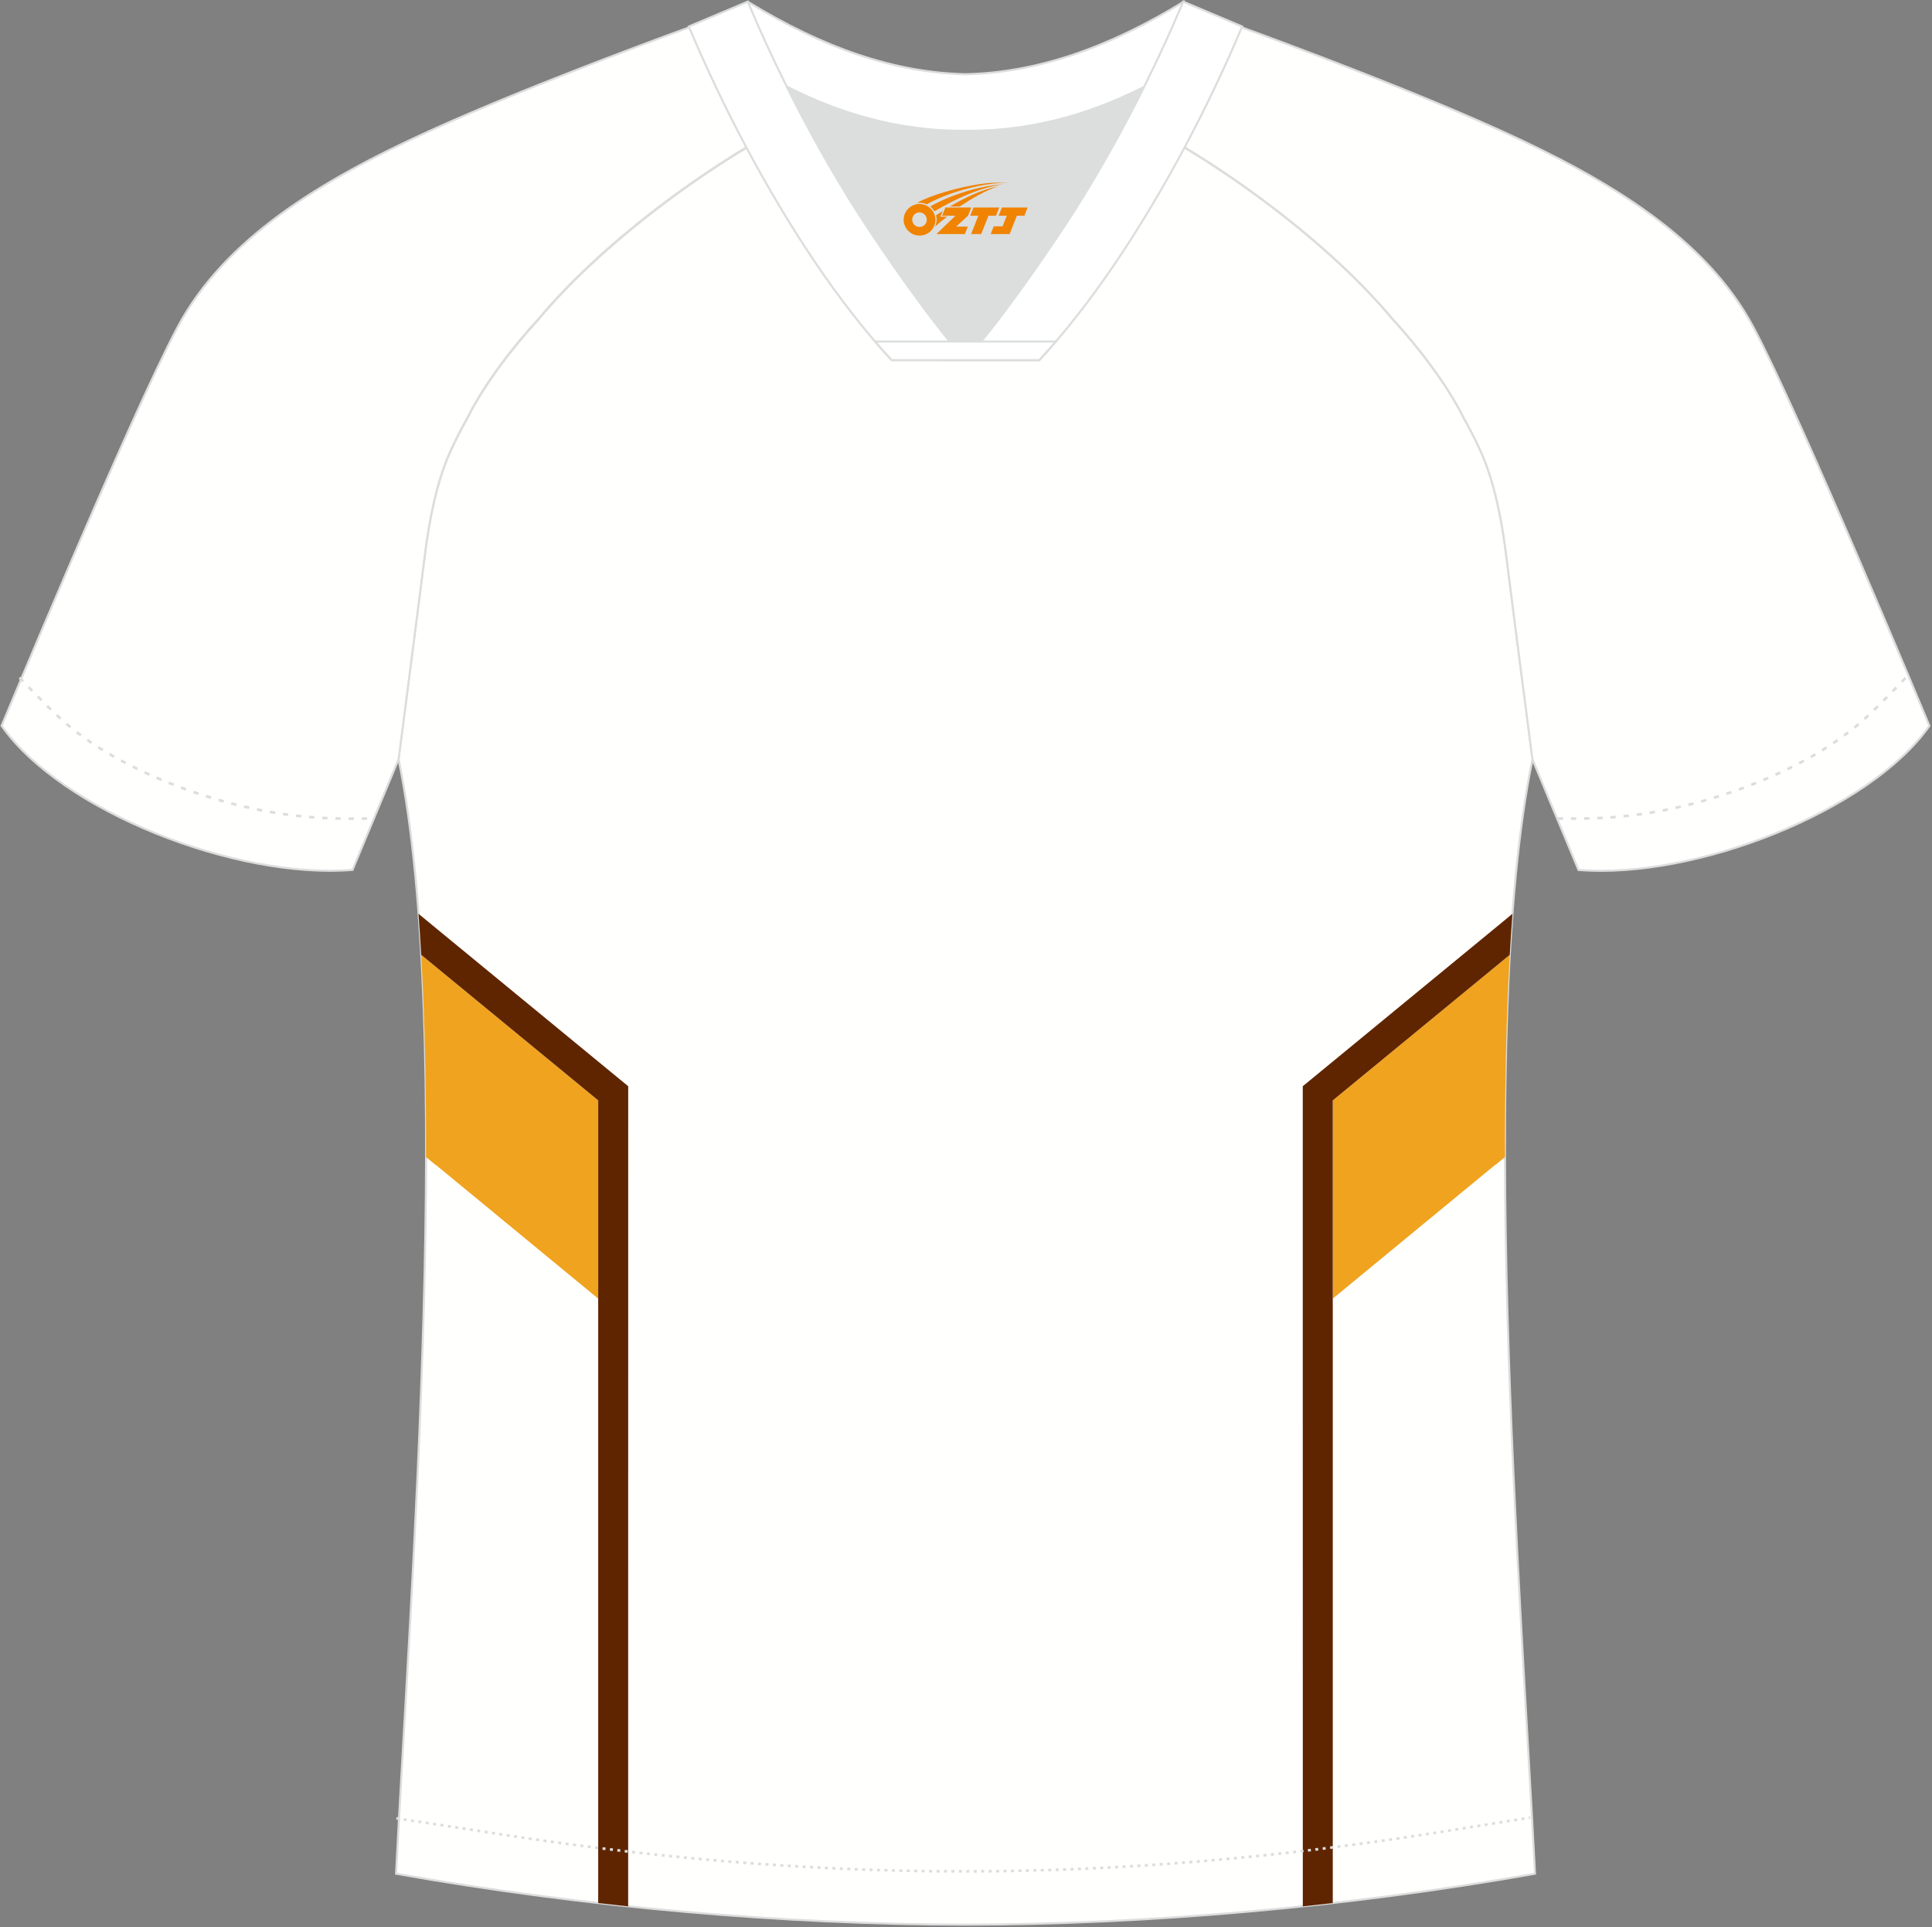
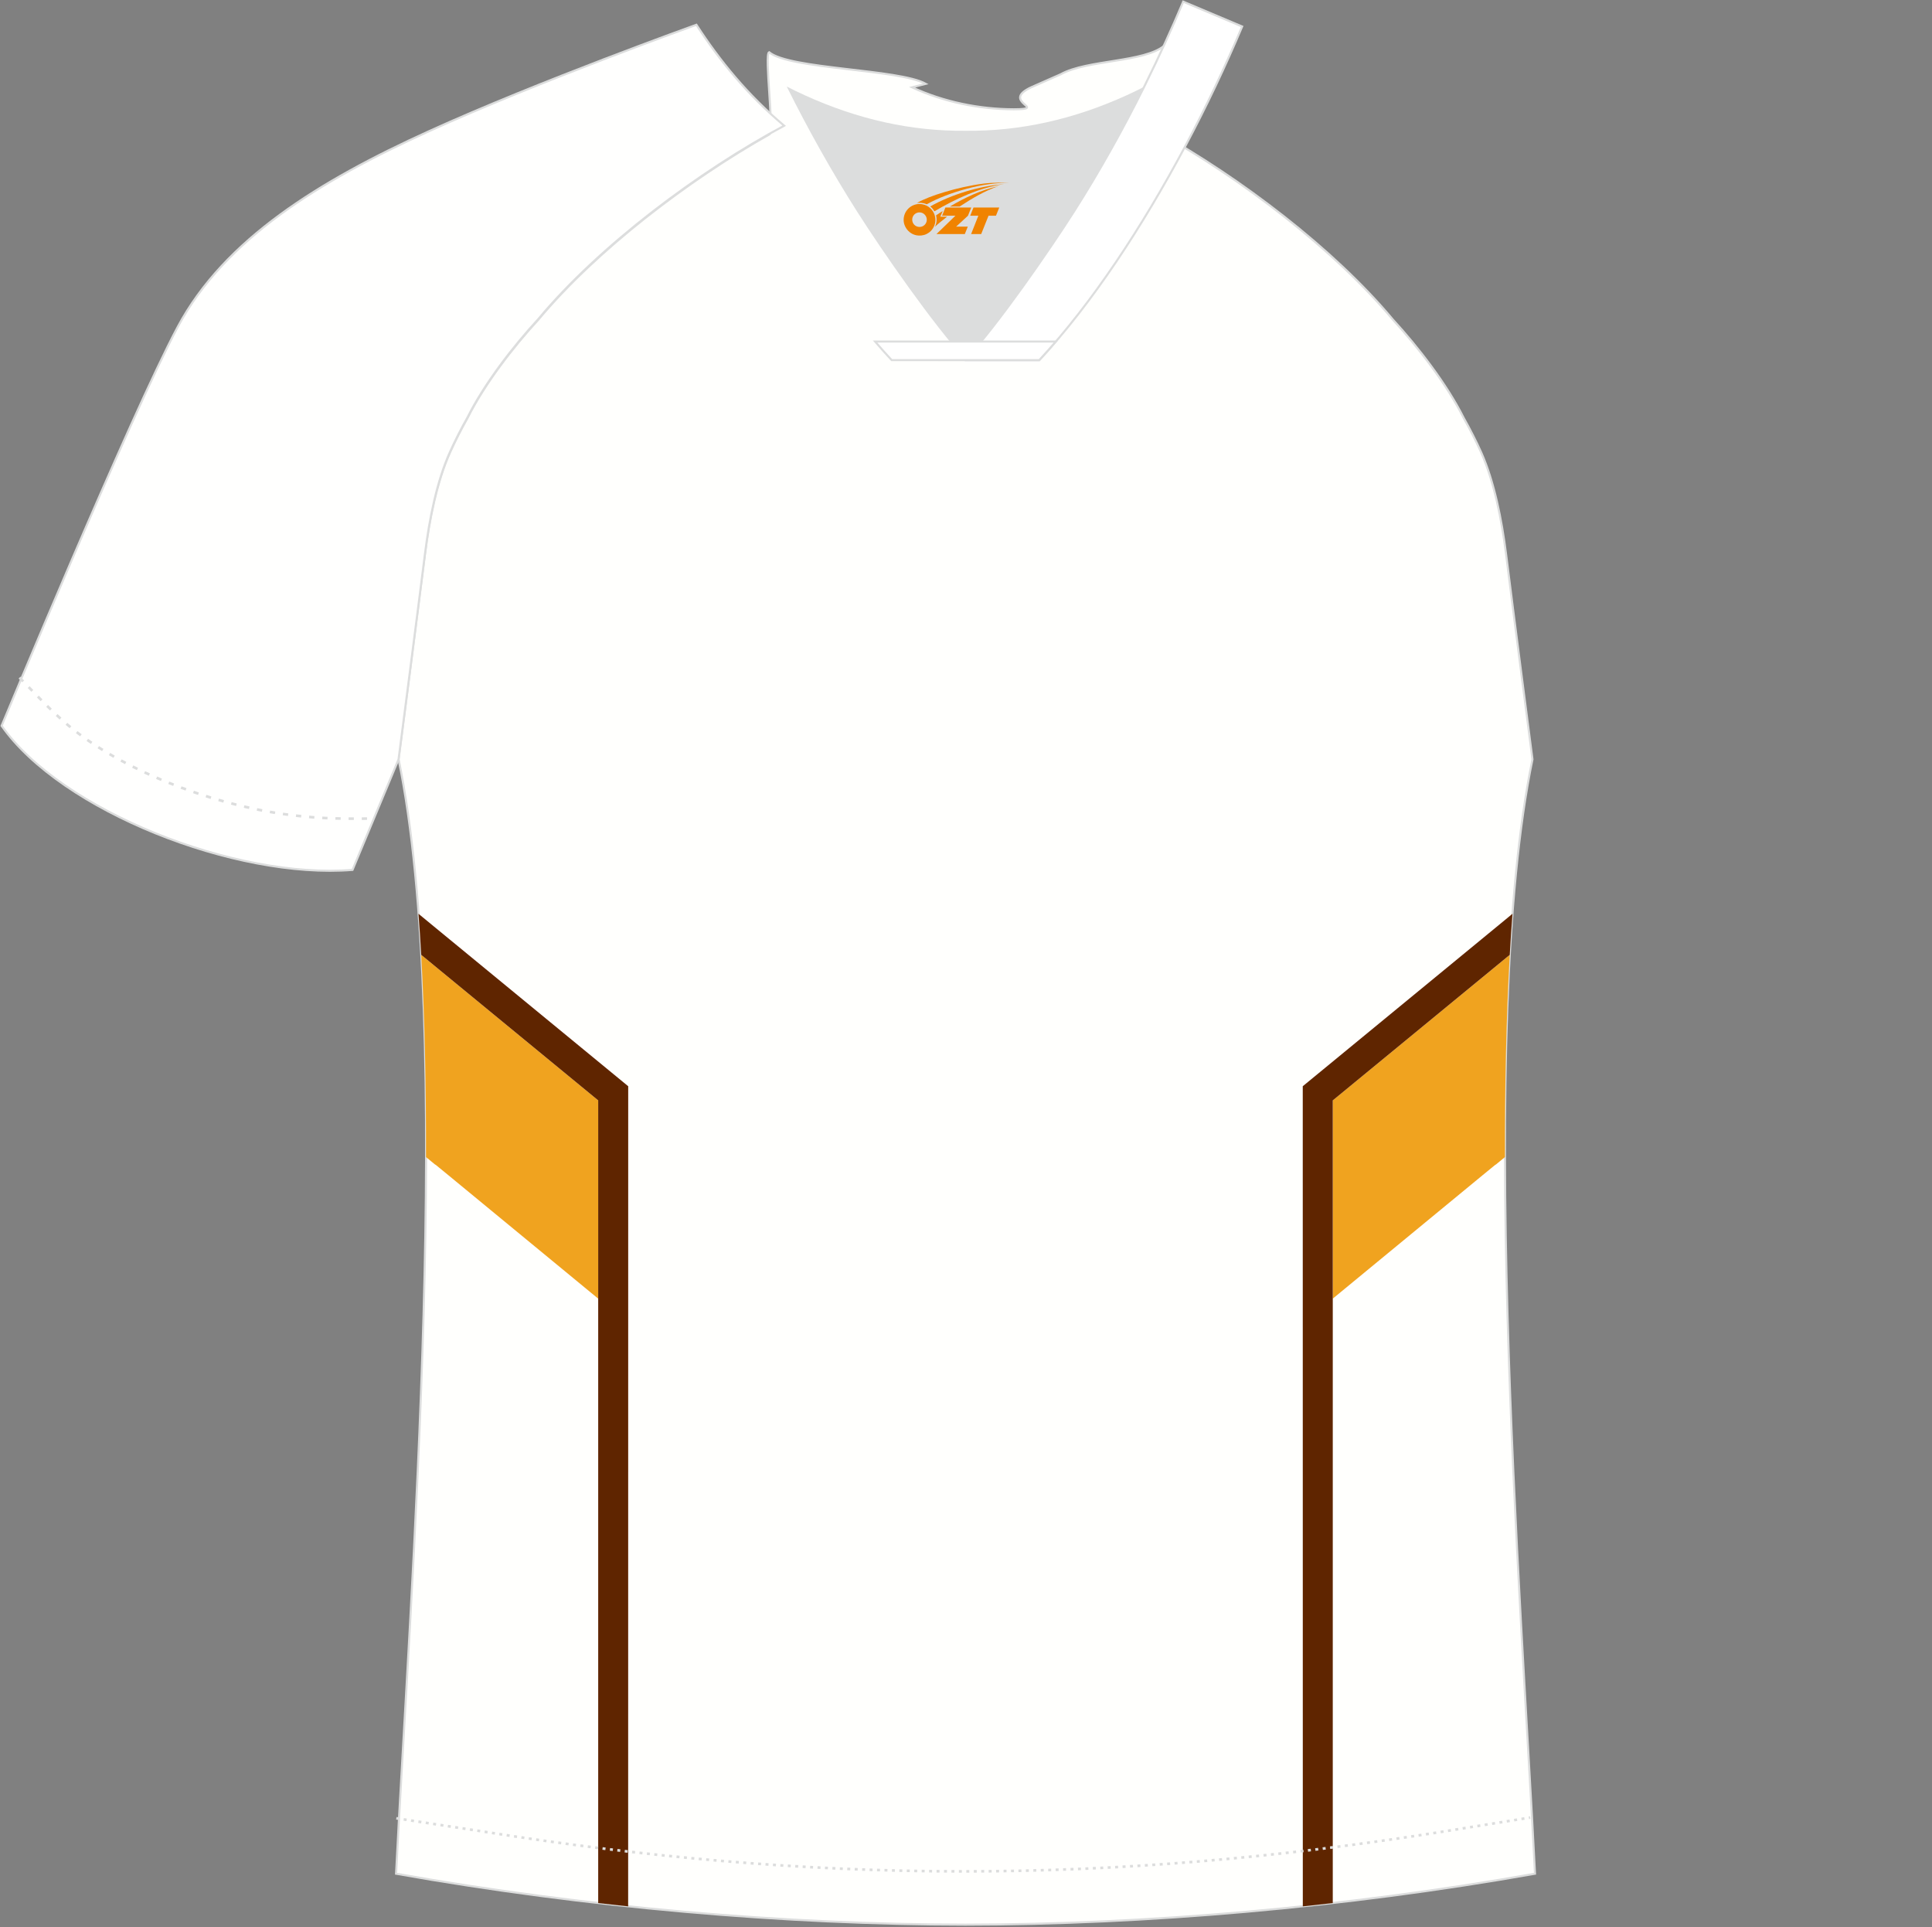
<svg xmlns="http://www.w3.org/2000/svg" version="1.1" id="图层_1" x="0px" y="0px" width="374px" height="373px" viewBox="0 0 374 373" enable-background="new 0 0 374 373" xml:space="preserve">
  <rect x="0" y="0" width="374" height="373" fill="#808080" stroke="none" />
  <g>
    <path fill="#FFFFFD" stroke="#DCDDDD" stroke-width="0.4" stroke-miterlimit="22.926" d="M291.55,107.27   c1.27,10.18,4.85,37.71,5.11,39.69c-10.86,52.55-2.19,162.18,0.49,215.68c-36.81,6.52-75.42,9.83-110.24,9.86   c-34.82-0.03-73.43-3.33-110.24-9.86c2.68-53.51,11.35-163.13,0.49-215.68c0.26-1.98,3.83-29.51,5.11-39.69   c0.85-6.78,2.31-14.06,4.84-19.68c1.01-2.25,2.15-4.48,3.4-6.7c3.26-6.52,8.77-13.67,13.7-19.02   c11.2-13.44,29.03-27.03,44.74-35.87c0.96-0.54-1.02-15.4-0.07-15.9c3.94,3.31,25.19,3.25,30.33,6.12l-2.65,0.68   c6.1,2.82,12.98,4.24,19.71,4.25c6.74-0.02-2.73-1.43,3.36-4.26l5.69-2.51c5.14-2.86,16.2-2.27,20.14-5.59   c0.73,0.39-1.96,16.43-1.22,16.84c15.87,8.82,34.04,22.6,45.4,36.23c4.92,5.36,10.44,12.5,13.7,19.02c1.25,2.22,2.39,4.46,3.4,6.7   C289.24,93.22,290.7,100.5,291.55,107.27z" />
    <path fill="#F0A31F" d="M289.52,225.43l1.81-1.49c-0.03-13.68,0.24-26.91,0.93-39.14l-0.03,0.03l0,0l-34.23,28.14v38.37   l28.98-23.87l2.54-2.08V225.43L289.52,225.43z" />
    <path fill="#5F2500" d="M292.26,184.8l-3.68,3.03l0,0L258,212.97v155.35c-1.93,0.22-3.87,0.43-5.8,0.64l-0.01-158.73l38.1-31.32   l0,0l2.5-2.06C292.59,179.45,292.4,182.1,292.26,184.8z" />
    <path fill="#F0A31F" d="M84.28,225.43l-1.81-1.49c0.03-13.68-0.24-26.91-0.93-39.14l0.03,0.03l0,0l34.23,28.14v38.37l-28.98-23.87   l-2.54-2.08C84.28,225.39,84.28,225.43,84.28,225.43z" />
    <path fill="#5F2500" d="M81.54,184.8l3.68,3.03l0,0l30.58,25.14v155.35c1.93,0.22,3.87,0.43,5.8,0.64l0.01-158.73l-38.1-31.32l0,0   l-2.5-2.06C81.22,179.45,81.39,182.1,81.54,184.8z" />
-     <path fill="#FFFFFE" stroke="#DCDDDD" stroke-width="0.4" stroke-miterlimit="22.926" d="M222,24.33   c7.07-5.95,12.46-12.55,16.99-19.54c0,0,30.63,10.99,51.78,20.61c21.15,9.61,39.53,20.88,48.62,37.85   c9.08,16.97,34.11,77.23,34.11,77.23c-11.56,16.47-45.26,29.73-67.93,27.89l-8.91-21.4c0,0-3.8-29.24-5.12-39.81   c-0.85-6.78-2.31-14.06-4.84-19.68c-1.01-2.25-2.15-4.48-3.4-6.7c-3.26-6.51-8.77-13.67-13.69-19.02   C257.72,47.5,238.36,33.07,222,24.33z" />
    <path fill="#FFFFFE" stroke="#DCDDDD" stroke-width="0.4" stroke-miterlimit="22.926" d="M151.8,24.33   c-7.08-5.95-12.46-12.55-16.99-19.54c0,0-30.63,10.99-51.78,20.61C61.88,35,43.49,46.27,34.42,63.24   c-9.08,16.97-34.11,77.23-34.11,77.23c11.56,16.47,45.25,29.73,67.93,27.89l8.91-21.4c0,0,3.8-29.24,5.12-39.81   c0.85-6.78,2.31-14.06,4.84-19.68c1.01-2.25,2.15-4.48,3.4-6.7c3.26-6.51,8.77-13.67,13.7-19.02   C116.08,47.5,135.44,33.07,151.8,24.33z" />
    <path fill="none" stroke="#DCDDDD" stroke-width="0.51" stroke-miterlimit="22.926" stroke-dasharray="1.02,1.531" d="   M3.78,131.14c2.92,3.02,6.08,6.41,9.27,9.11c10.32,8.74,27.36,15.21,41.6,17.27c5.61,0.82,10.34,0.99,16.71,0.91" />
    <path fill="none" stroke="#DCDDDD" stroke-width="0.51" stroke-miterlimit="22.926" stroke-dasharray="0.576,0.865" d="   M76.72,351.91c1.3,0.21,15.14,2.3,16.44,2.51c30.89,4.95,61.95,7.77,93.31,7.77c30.85,0,61.41-2.73,91.81-7.53   c1.81-0.28,16.13-2.59,17.94-2.89" />
-     <path fill="none" stroke="#DCDDDD" stroke-width="0.51" stroke-miterlimit="22.926" stroke-dasharray="1.02,1.531" d="   M368.87,131.22c-2.9,3-6.03,6.35-9.19,9.02c-10.32,8.74-27.36,15.21-41.6,17.27c-5.61,0.82-10.34,0.99-16.71,0.91" />
-     <path fill="#FFFFFF" stroke="#DCDDDD" stroke-width="0.4" stroke-miterlimit="22.926" d="M145.44,12.89   c13.69,8.44,27.53,12.57,41.51,12.42c13.98,0.15,27.82-3.98,41.51-12.42c1.75-6.97,0.69-12.56,0.69-12.56   c-14.63,8.96-28.43,13.72-42.2,14.04c-13.77-0.31-27.57-5.07-42.2-14.04C144.75,0.32,143.68,5.92,145.44,12.89z" />
    <path fill="#DCDDDD" d="M218.12,18.43c-10.31,4.7-20.7,6.99-31.17,6.88c-10.47,0.11-20.86-2.18-31.17-6.88   c-1.16-0.53-2.32-1.09-3.48-1.68c4.1,8.24,8.7,16.46,13.6,24.17c4.88,7.67,14.79,21.97,21.04,28.72l-0.04,0.06   c6.25-6.75,16.15-21.05,21.04-28.72c4.91-7.71,9.5-15.93,13.6-24.17l0.02-0.04C220.42,17.35,219.27,17.9,218.12,18.43z" />
-     <path fill="#FFFFFF" stroke="#DCDDDD" stroke-width="0.4" stroke-miterlimit="22.926" d="M152.12,16.4   c-2.68-5.4-5.15-10.81-7.37-16.08l-11.41,4.81c3.2,7.6,6.93,15.5,11.06,23.25c8.22,15.44,17.99,30.33,28.21,41.32h14.28l0.04-0.06   c-6.25-6.75-16.15-21.05-21.04-28.72c-4.91-7.71-9.5-15.93-13.6-24.17C152.24,16.63,152.18,16.51,152.12,16.4z" />
    <path fill="#FFFFFF" stroke="#DCDDDD" stroke-width="0.4" stroke-miterlimit="22.926" d="M221.68,16.4   c2.68-5.4,5.15-10.81,7.37-16.08l11.41,4.81c-3.2,7.6-6.93,15.5-11.06,23.25c-8.22,15.44-18,30.33-28.21,41.32h-14.28l-0.04-0.06   c6.25-6.75,16.15-21.05,21.04-28.72c4.91-7.71,9.5-15.93,13.6-24.17C221.56,16.63,221.62,16.51,221.68,16.4z" />
    <path fill="#FFFFFF" stroke="#DCDDDD" stroke-width="0.4" stroke-miterlimit="22.926" d="M186.9,69.7h14.28   c1.08-1.16,2.15-2.36,3.21-3.6h-14.38h-0.09h-6.05H169.4c1.06,1.24,2.14,2.44,3.21,3.6C172.62,69.7,186.9,69.7,186.9,69.7z" />
  </g>
  <g id="图层_x0020_1">
    <path fill="#F08300" d="M175.11,43.56c0.416,1.136,1.472,1.984,2.752,2.032c0.144,0,0.304,0,0.448-0.016h0.016   c0.016,0,0.064,0,0.128-0.016c0.032,0,0.048-0.016,0.08-0.016c0.064-0.016,0.144-0.032,0.224-0.048c0.016,0,0.016,0,0.032,0   c0.192-0.048,0.4-0.112,0.576-0.208c0.192-0.096,0.4-0.224,0.608-0.384c0.672-0.56,1.104-1.408,1.104-2.352   c0-0.224-0.032-0.448-0.08-0.672l0,0C180.95,41.68,180.9,41.51,180.82,41.33C180.35,40.24,179.27,39.48,178,39.48C176.31,39.48,174.93,40.85,174.93,42.55C174.93,42.9,174.99,43.24,175.11,43.56L175.11,43.56L175.11,43.56z M179.41,42.58L179.41,42.58C179.38,43.36,178.72,43.96,177.94,43.92C177.15,43.89,176.56,43.24,176.59,42.45c0.032-0.784,0.688-1.376,1.472-1.344   C178.83,41.14,179.44,41.81,179.41,42.58L179.41,42.58z" />
    <polygon fill="#F08300" points="193.44,40.16 ,192.8,41.75 ,191.36,41.75 ,189.94,45.3 ,187.99,45.3 ,189.39,41.75 ,187.81,41.75    ,188.45,40.16" />
    <path fill="#F08300" d="M195.41,35.43c-1.008-0.096-3.024-0.144-5.056,0.112c-2.416,0.304-5.152,0.912-7.616,1.664   C180.69,37.81,178.82,38.53,177.47,39.3C177.67,39.27,177.86,39.25,178.05,39.25c0.48,0,0.944,0.112,1.36,0.288   C183.51,37.22,190.71,35.17,195.41,35.43L195.41,35.43L195.41,35.43z" />
    <path fill="#F08300" d="M180.88,40.9c4-2.368,8.88-4.672,13.488-5.248c-4.608,0.288-10.224,2-14.288,4.304   C180.4,40.21,180.67,40.53,180.88,40.9C180.88,40.9,180.88,40.9,180.88,40.9z" />
-     <polygon fill="#F08300" points="198.93,40.16 ,198.31,41.75 ,196.85,41.75 ,195.44,45.3 ,194.98,45.3 ,193.47,45.3 ,191.78,45.3    ,192.37,43.8 ,194.08,43.8 ,194.9,41.75 ,193.31,41.75 ,193.95,40.16" />
    <polygon fill="#F08300" points="188.02,40.16 ,187.38,41.75 ,185.09,43.86 ,187.35,43.86 ,186.77,45.3 ,181.28,45.3 ,184.95,41.75    ,182.37,41.75 ,183.01,40.16" />
    <path fill="#F08300" d="M193.3,36.02c-3.376,0.752-6.464,2.192-9.424,3.952h1.888C188.19,38.4,190.53,36.97,193.3,36.02z    M182.5,40.84C181.87,41.22,181.81,41.27,181.2,41.68c0.064,0.256,0.112,0.544,0.112,0.816c0,0.496-0.112,0.976-0.32,1.392   c0.176-0.16,0.32-0.304,0.432-0.4c0.272-0.24,0.768-0.64,1.6-1.296l0.32-0.256H182.02l0,0L182.5,40.84L182.5,40.84L182.5,40.84z" />
  </g>
</svg>